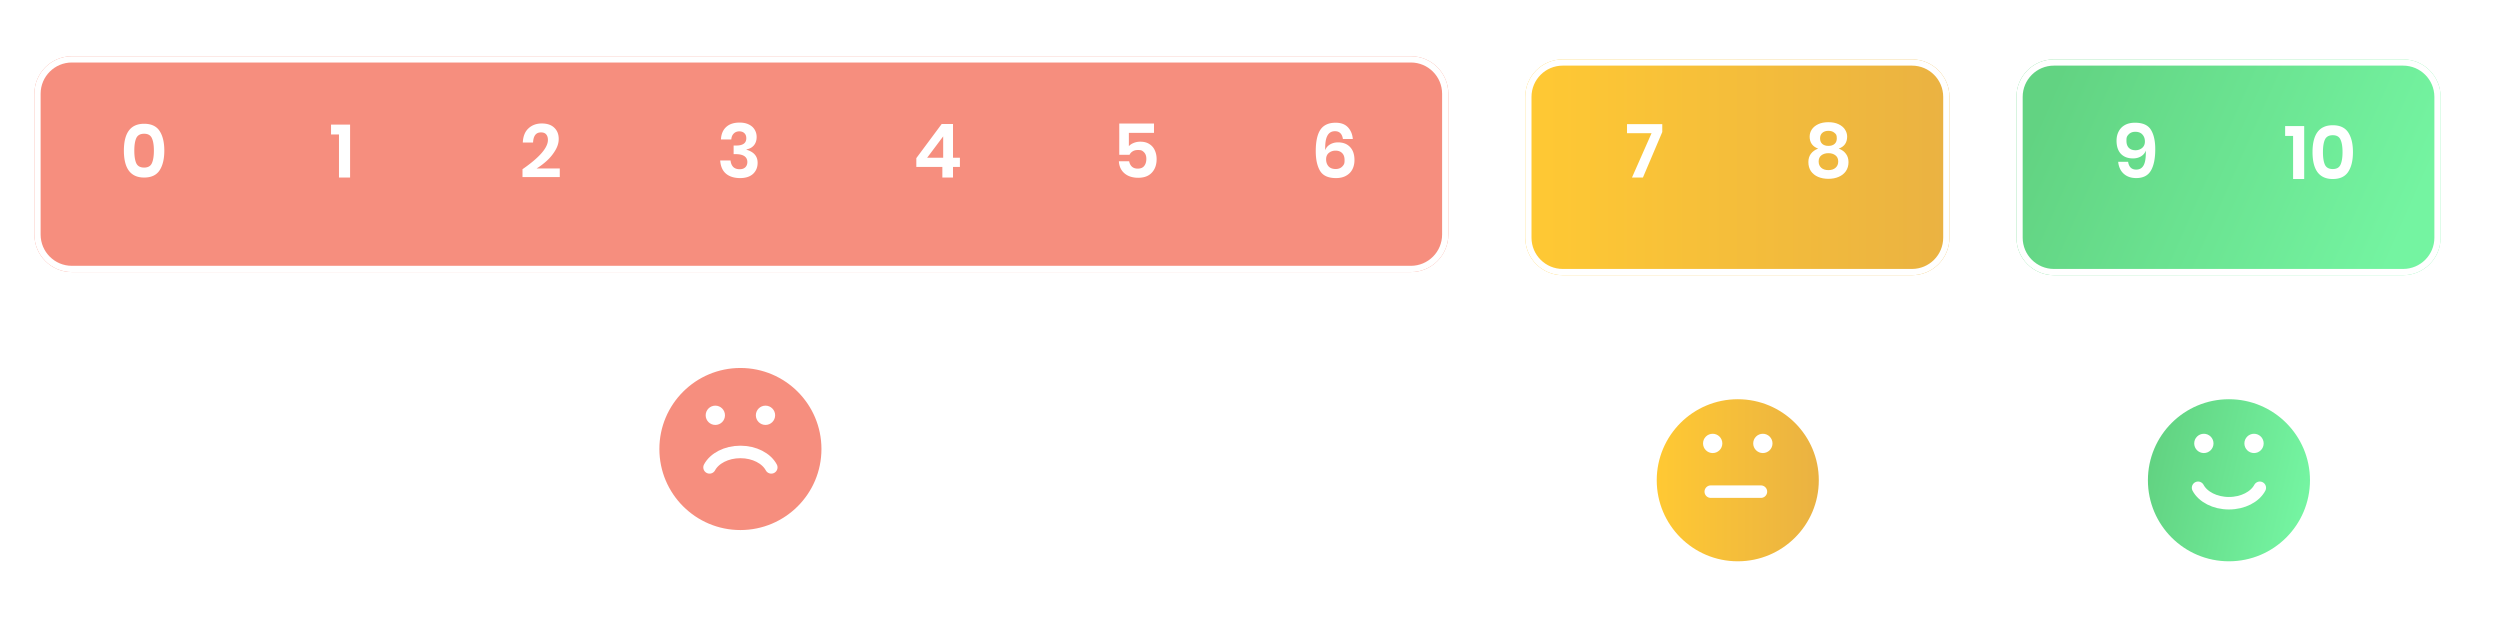
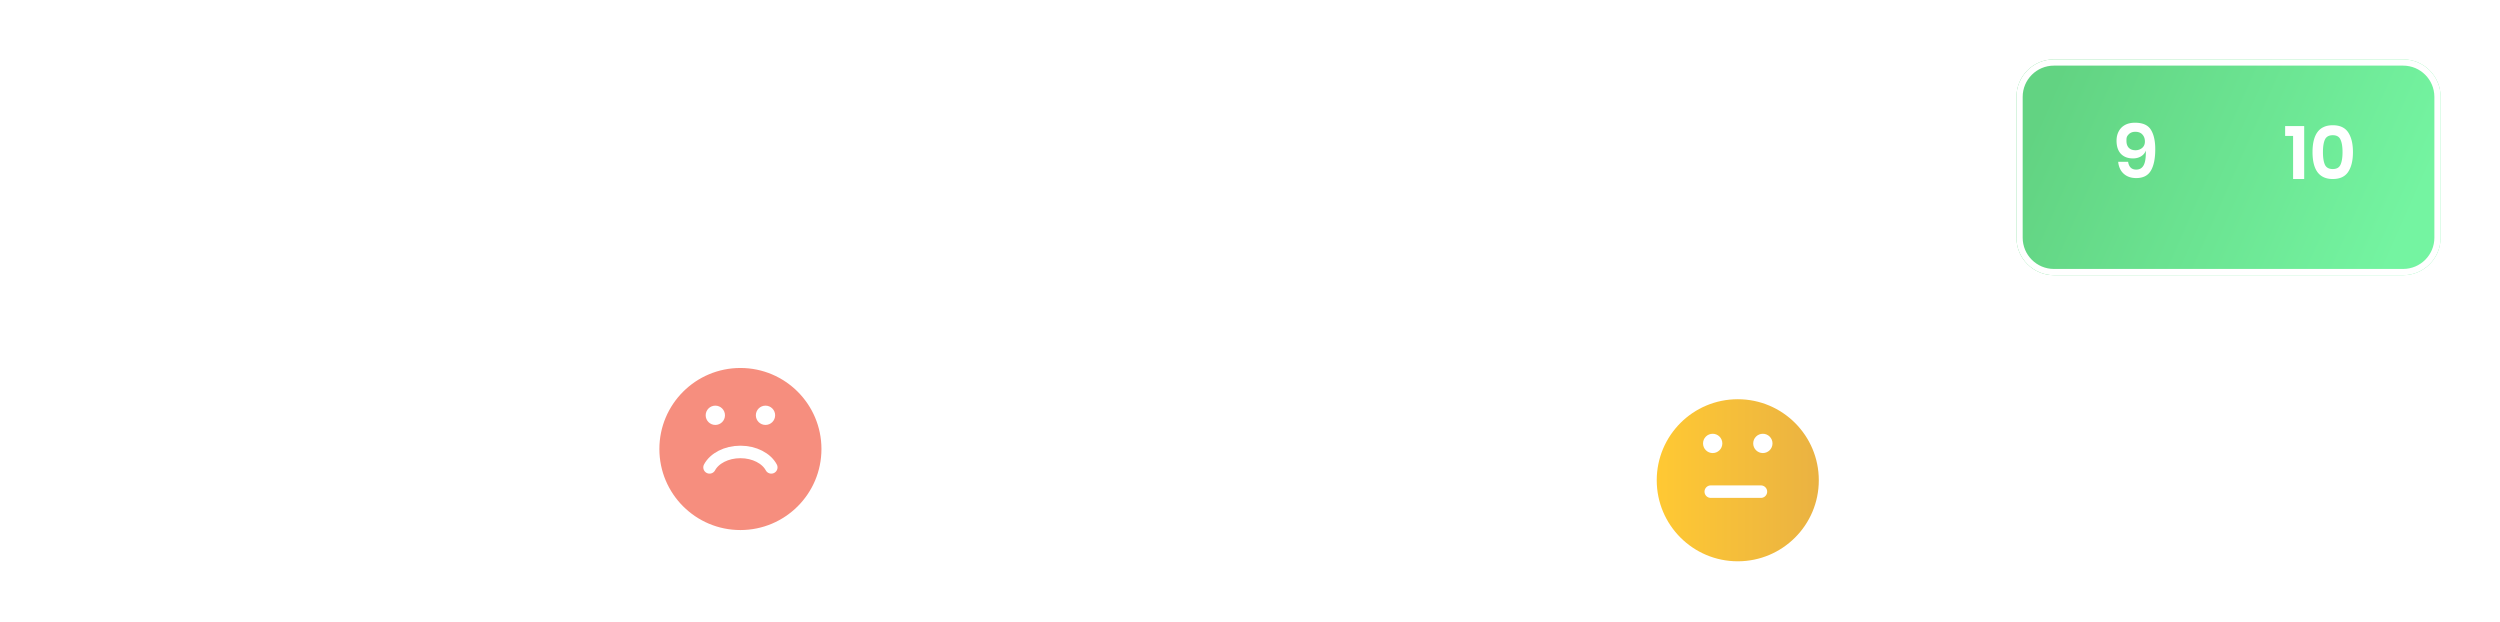
<svg xmlns="http://www.w3.org/2000/svg" width="800" height="199" fill="none">
  <g filter="url(#a)">
    <circle cx="236.931" cy="139.684" r="25.931" fill="#F68E7E" />
  </g>
  <circle cx="228.905" cy="132.893" r="3.087" fill="#fff" />
  <circle cx="244.958" cy="132.892" r="3.087" fill="#fff" />
  <path stroke="#fff" stroke-linecap="round" stroke-width="4" d="M227.053 149.563c1.542-2.892 5.384-4.94 9.879-4.94s8.336 2.048 9.878 4.94" />
  <g filter="url(#b)">
    <circle cx="556.086" cy="148.684" r="25.931" fill="url(#c)" />
  </g>
  <circle cx="548.059" cy="141.893" r="3.087" fill="#fff" />
  <circle cx="564.113" cy="141.892" r="3.087" fill="#fff" />
  <path stroke="#fff" stroke-linecap="round" stroke-width="4" d="M547.442 157.328h16.053" />
  <g filter="url(#d)">
-     <path fill="#F68E7E" d="M11 26c0-6.627 5.373-12 12-12h428.474c6.628 0 12 5.373 12 12v45.062c0 6.627-5.372 12-12 12H23c-6.627 0-12-5.373-12-12z" />
-     <path stroke="#fff" stroke-width="2" d="M12 26c0-6.075 4.925-11 11-11h428.474c6.075 0 11 4.925 11 11v45.062c0 6.075-4.925 11-11 11H23c-6.075 0-11-4.925-11-11z" />
-   </g>
+     </g>
  <path fill="#fff" d="M39.644 48.198q0 8.616 6.48 8.616 3.432 0 4.944-2.304t1.512-6.312q0-3.984-1.512-6.288t-4.944-2.304q-6.48 0-6.48 8.592m9.6 0q0 2.616-.648 4.032-.624 1.392-2.472 1.392-1.872 0-2.52-1.392-.624-1.416-.624-4.032 0-2.592.624-3.984.648-1.416 2.52-1.416 1.848 0 2.472 1.416.648 1.392.648 3.984m56.686-5.16V39.87h6.096v16.944h-3.552V43.038zm61.269 11.112q8.136-5.64 8.136-9.36 0-1.128-.552-1.776-.528-.648-1.68-.648-2.376 0-2.52 3.24h-3.288q.144-3 1.824-4.536 1.68-1.56 4.248-1.56 2.616 0 4.008 1.368 1.416 1.344 1.416 3.6 0 1.776-1.056 3.576a14.5 14.5 0 0 1-2.64 3.288 21.2 21.2 0 0 1-3.384 2.568h7.416v2.76h-11.928zm69.455-14.928q1.728 0 2.952.6 1.248.6 1.872 1.656.648 1.056.648 2.352 0 1.632-.888 2.688-.888 1.032-2.352 1.272v.12q3.552 1.056 3.552 4.176 0 2.184-1.464 3.552-1.464 1.344-4.128 1.344-2.832 0-4.512-1.392-1.68-1.416-1.872-4.248h3.312q.12 1.296.84 2.064.744.744 2.088.744 1.152 0 1.8-.624.648-.648.648-1.68 0-1.224-.936-1.872t-2.76-.648h-.696v-2.76h.696q3.36.048 3.36-2.328 0-1.032-.6-1.608-.6-.6-1.632-.6-1.08 0-1.776.696-.696.672-.792 1.896h-3.312q.144-2.592 1.68-3.984 1.536-1.416 4.272-1.416m56.572 14.184v-2.808l8.112-10.92h3.624v10.8h2.208v2.928h-2.208v3.408h-3.408v-3.408zm8.592-9.768-5.136 6.84h5.136zm67.46-1.128h-8.04v4.272q.552-.648 1.512-1.032a5.6 5.6 0 0 1 2.16-.408q1.752 0 2.904.768a4.4 4.4 0 0 1 1.728 2.016q.576 1.248.576 2.784 0 2.712-1.536 4.344-1.512 1.632-4.344 1.632-1.848 0-3.216-.648-1.368-.672-2.136-1.848-.768-1.2-.84-2.784h3.288q.192 1.08.888 1.728.696.624 1.848.624 1.392 0 2.064-.84.696-.864.696-2.28 0-1.344-.72-2.088c-.72-.744-1.16-.744-2.04-.744q-.96 0-1.632.432-.672.408-.984 1.104h-3.288V39.534h11.112zm60.455 1.968q-.384-2.496-2.544-2.496-1.68 0-2.448 1.488-.768 1.464-.672 4.608.384-1.152 1.488-1.824 1.128-.696 2.616-.696 2.448 0 3.84 1.488 1.416 1.464 1.416 4.176 0 1.68-.672 2.976t-2.016 2.04q-1.32.744-3.216.744-3.696 0-5.088-2.28-1.392-2.304-1.392-6.336 0-4.632 1.488-6.864 1.512-2.232 4.872-2.232 2.568 0 3.936 1.464t1.56 3.744zm-5.376 6.504q0 1.344.768 2.232.792.864 2.304.864 1.296 0 2.064-.768c.768-.768.768-1.224.768-2.136q0-1.44-.792-2.208-.768-.768-2.088-.768-1.248 0-2.136.72t-.888 2.064" />
  <g filter="url(#e)">
-     <path fill="url(#f)" d="M488.083 26c0-6.627 5.372-12 12-12h111.742c6.627 0 12 5.373 12 12v45.062c0 6.627-5.373 12-12 12H500.083c-6.628 0-12-5.373-12-12z" />
    <path stroke="#fff" stroke-width="2" d="M489.083 26c0-6.075 4.924-11 11-11h111.742c6.075 0 11 4.925 11 11v45.062c0 6.075-4.925 11-11 11H500.083c-6.076 0-11-4.925-11-11z" />
  </g>
  <path fill="#fff" d="m531.926 42.246-6.192 14.568h-3.504l6.264-14.184h-7.848v-2.904h11.28zm47.163 1.488q0-1.224.672-2.28.696-1.056 2.04-1.704 1.368-.648 3.288-.648t3.264.648q1.368.648 2.04 1.704.696 1.056.696 2.28 0 1.392-.672 2.376-.672.96-2.016 1.44 1.512.576 2.304 1.68.816 1.08.816 2.64 0 1.68-.84 2.904-.84 1.2-2.304 1.824-1.44.624-3.288.624t-3.312-.624q-1.44-.624-2.28-1.824-.816-1.224-.816-2.904 0-1.56.792-2.64.816-1.104 2.328-1.68-1.344-.48-2.04-1.464-.672-.984-.672-2.352m3.336.552q0 1.152.72 1.776t1.944.624q1.248 0 1.968-.624t.72-1.776c0-1.152-.248-1.36-.744-1.776q-.72-.648-1.944-.648-1.2 0-1.944.648-.72.624-.72 1.776m-.456 7.392q0 1.272.84 2.016t2.28.744 2.28-.744q.864-.744.864-2.016 0-1.296-.888-1.968-.864-.696-2.256-.696-1.368 0-2.256.696-.864.672-.864 1.968" />
  <g filter="url(#g)">
    <path fill="url(#h)" d="M645.258 26c0-6.627 5.372-12 12-12H769c6.627 0 12 5.373 12 12v45.062c0 6.627-5.373 12-12 12H657.258c-6.628 0-12-5.373-12-12z" />
    <path stroke="#fff" stroke-width="2" d="M646.258 26c0-6.075 4.925-11 11-11H769c6.075 0 11 4.925 11 11v45.062c0 6.075-4.925 11-11 11H657.258c-6.075 0-11-4.925-11-11z" />
  </g>
  <path fill="#fff" d="M680.993 51.774q.384 2.496 2.592 2.496 1.68 0 2.424-1.464.744-1.488.648-4.632-.384 1.152-1.512 1.848-1.104.672-2.592.672-2.448 0-3.864-1.464-1.392-1.488-1.392-4.2 0-1.656.672-2.952a4.86 4.86 0 0 1 1.992-2.064q1.344-.744 3.24-.744 3.696 0 5.088 2.256 1.392 2.232 1.392 6.216 0 4.536-1.416 6.888-1.392 2.352-4.68 2.352-1.752 0-3.024-.696a5.1 5.1 0 0 1-1.944-1.872 6.4 6.4 0 0 1-.792-2.64zm5.376-6.504q0-1.344-.792-2.208-.768-.888-2.28-.888-1.296 0-2.064.768c-.768.768-.768 1.224-.768 2.136q0 1.44.768 2.232.792.768 2.112.768 1.224 0 2.112-.72.912-.744.912-2.088m44.876-1.764v-3.168h6.096v16.944h-3.552V43.506zm8.762 5.16q0 8.616 6.48 8.616 3.432 0 4.944-2.304t1.512-6.312q0-3.984-1.512-6.288t-4.944-2.304q-6.48 0-6.48 8.592m9.6 0q0 2.616-.648 4.032-.624 1.392-2.472 1.392-1.872 0-2.52-1.392-.624-1.416-.624-4.032 0-2.592.624-3.984.648-1.416 2.52-1.416 1.848 0 2.472 1.416.648 1.392.648 3.984" />
  <g filter="url(#i)">
-     <circle cx="713.261" cy="148.684" r="25.931" fill="url(#j)" />
-   </g>
+     </g>
  <circle cx="705.235" cy="141.893" r="3.087" fill="#fff" />
  <circle cx="721.288" cy="141.892" r="3.087" fill="#fff" />
  <path stroke="#fff" stroke-linecap="round" stroke-width="4" d="M723.139 156.093c-1.542 2.891-5.383 4.939-9.878 4.939s-8.337-2.048-9.879-4.939" />
  <defs>
    <filter id="a" width="73.862" height="73.862" x="200" y="106.752" color-interpolation-filters="sRGB" filterUnits="userSpaceOnUse">
      <feFlood flood-opacity="0" result="BackgroundImageFix" />
      <feColorMatrix in="SourceAlpha" result="hardAlpha" values="0 0 0 0 0 0 0 0 0 0 0 0 0 0 0 0 0 0 127 0" />
      <feOffset dy="4" />
      <feGaussianBlur stdDeviation="5.5" />
      <feColorMatrix values="0 0 0 0 0.965 0 0 0 0 0.557 0 0 0 0 0.494 0 0 0 0.58 0" />
      <feBlend in2="BackgroundImageFix" result="effect1_dropShadow_23_66" />
      <feBlend in="SourceGraphic" in2="effect1_dropShadow_23_66" result="shape" />
    </filter>
    <filter id="b" width="89.862" height="89.862" x="511.155" y="108.752" color-interpolation-filters="sRGB" filterUnits="userSpaceOnUse">
      <feFlood flood-opacity="0" result="BackgroundImageFix" />
      <feColorMatrix in="SourceAlpha" result="hardAlpha" values="0 0 0 0 0 0 0 0 0 0 0 0 0 0 0 0 0 0 127 0" />
      <feOffset dy="5" />
      <feGaussianBlur stdDeviation="9.5" />
      <feColorMatrix values="0 0 0 0 0.957 0 0 0 0 0.741 0 0 0 0 0.235 0 0 0 0.4 0" />
      <feBlend in2="BackgroundImageFix" result="effect1_dropShadow_23_66" />
      <feBlend in="SourceGraphic" in2="effect1_dropShadow_23_66" result="shape" />
    </filter>
    <filter id="d" width="474.474" height="91.062" x="0" y="7" color-interpolation-filters="sRGB" filterUnits="userSpaceOnUse">
      <feFlood flood-opacity="0" result="BackgroundImageFix" />
      <feColorMatrix in="SourceAlpha" result="hardAlpha" values="0 0 0 0 0 0 0 0 0 0 0 0 0 0 0 0 0 0 127 0" />
      <feOffset dy="4" />
      <feGaussianBlur stdDeviation="5.5" />
      <feColorMatrix values="0 0 0 0 0.965 0 0 0 0 0.557 0 0 0 0 0.494 0 0 0 0.58 0" />
      <feBlend in2="BackgroundImageFix" result="effect1_dropShadow_23_66" />
      <feBlend in="SourceGraphic" in2="effect1_dropShadow_23_66" result="shape" />
    </filter>
    <filter id="e" width="173.742" height="107.062" x="469.083" y="0" color-interpolation-filters="sRGB" filterUnits="userSpaceOnUse">
      <feFlood flood-opacity="0" result="BackgroundImageFix" />
      <feColorMatrix in="SourceAlpha" result="hardAlpha" values="0 0 0 0 0 0 0 0 0 0 0 0 0 0 0 0 0 0 127 0" />
      <feOffset dy="5" />
      <feGaussianBlur stdDeviation="9.5" />
      <feColorMatrix values="0 0 0 0 0.957 0 0 0 0 0.741 0 0 0 0 0.235 0 0 0 0.4 0" />
      <feBlend in2="BackgroundImageFix" result="effect1_dropShadow_23_66" />
      <feBlend in="SourceGraphic" in2="effect1_dropShadow_23_66" result="shape" />
    </filter>
    <filter id="g" width="173.742" height="107.062" x="626.258" y="0" color-interpolation-filters="sRGB" filterUnits="userSpaceOnUse">
      <feFlood flood-opacity="0" result="BackgroundImageFix" />
      <feColorMatrix in="SourceAlpha" result="hardAlpha" values="0 0 0 0 0 0 0 0 0 0 0 0 0 0 0 0 0 0 127 0" />
      <feOffset dy="5" />
      <feGaussianBlur stdDeviation="9.5" />
      <feColorMatrix values="0 0 0 0 0.401 0 0 0 0 0.836 0 0 0 0 0.528 0 0 0 0.4 0" />
      <feBlend in2="BackgroundImageFix" result="effect1_dropShadow_23_66" />
      <feBlend in="SourceGraphic" in2="effect1_dropShadow_23_66" result="shape" />
    </filter>
    <filter id="i" width="89.862" height="89.862" x="668.33" y="108.752" color-interpolation-filters="sRGB" filterUnits="userSpaceOnUse">
      <feFlood flood-opacity="0" result="BackgroundImageFix" />
      <feColorMatrix in="SourceAlpha" result="hardAlpha" values="0 0 0 0 0 0 0 0 0 0 0 0 0 0 0 0 0 0 127 0" />
      <feOffset dy="5" />
      <feGaussianBlur stdDeviation="9.5" />
      <feColorMatrix values="0 0 0 0 0.401 0 0 0 0 0.836 0 0 0 0 0.528 0 0 0 0.4 0" />
      <feBlend in2="BackgroundImageFix" result="effect1_dropShadow_23_66" />
      <feBlend in="SourceGraphic" in2="effect1_dropShadow_23_66" result="shape" />
    </filter>
    <linearGradient id="c" x1="530.143" x2="582.026" y1="148.687" y2="148.687" gradientUnits="userSpaceOnUse">
      <stop stop-color="#FFC933" />
      <stop offset="1" stop-color="#EAB242" />
    </linearGradient>
    <linearGradient id="f" x1="488.052" x2="623.847" y1="48.536" y2="48.536" gradientUnits="userSpaceOnUse">
      <stop stop-color="#FFC933" />
      <stop offset="1" stop-color="#EAB242" />
    </linearGradient>
    <linearGradient id="h" x1="778.505" x2="667.035" y1="48.531" y2="-.738" gradientUnits="userSpaceOnUse">
      <stop stop-color="#74F4A1" />
      <stop offset="1" stop-color="#62D382" />
    </linearGradient>
    <linearGradient id="j" x1="738.239" x2="689.781" y1="148.684" y2="137.787" gradientUnits="userSpaceOnUse">
      <stop stop-color="#74F4A1" />
      <stop offset="1" stop-color="#62D382" />
    </linearGradient>
  </defs>
</svg>